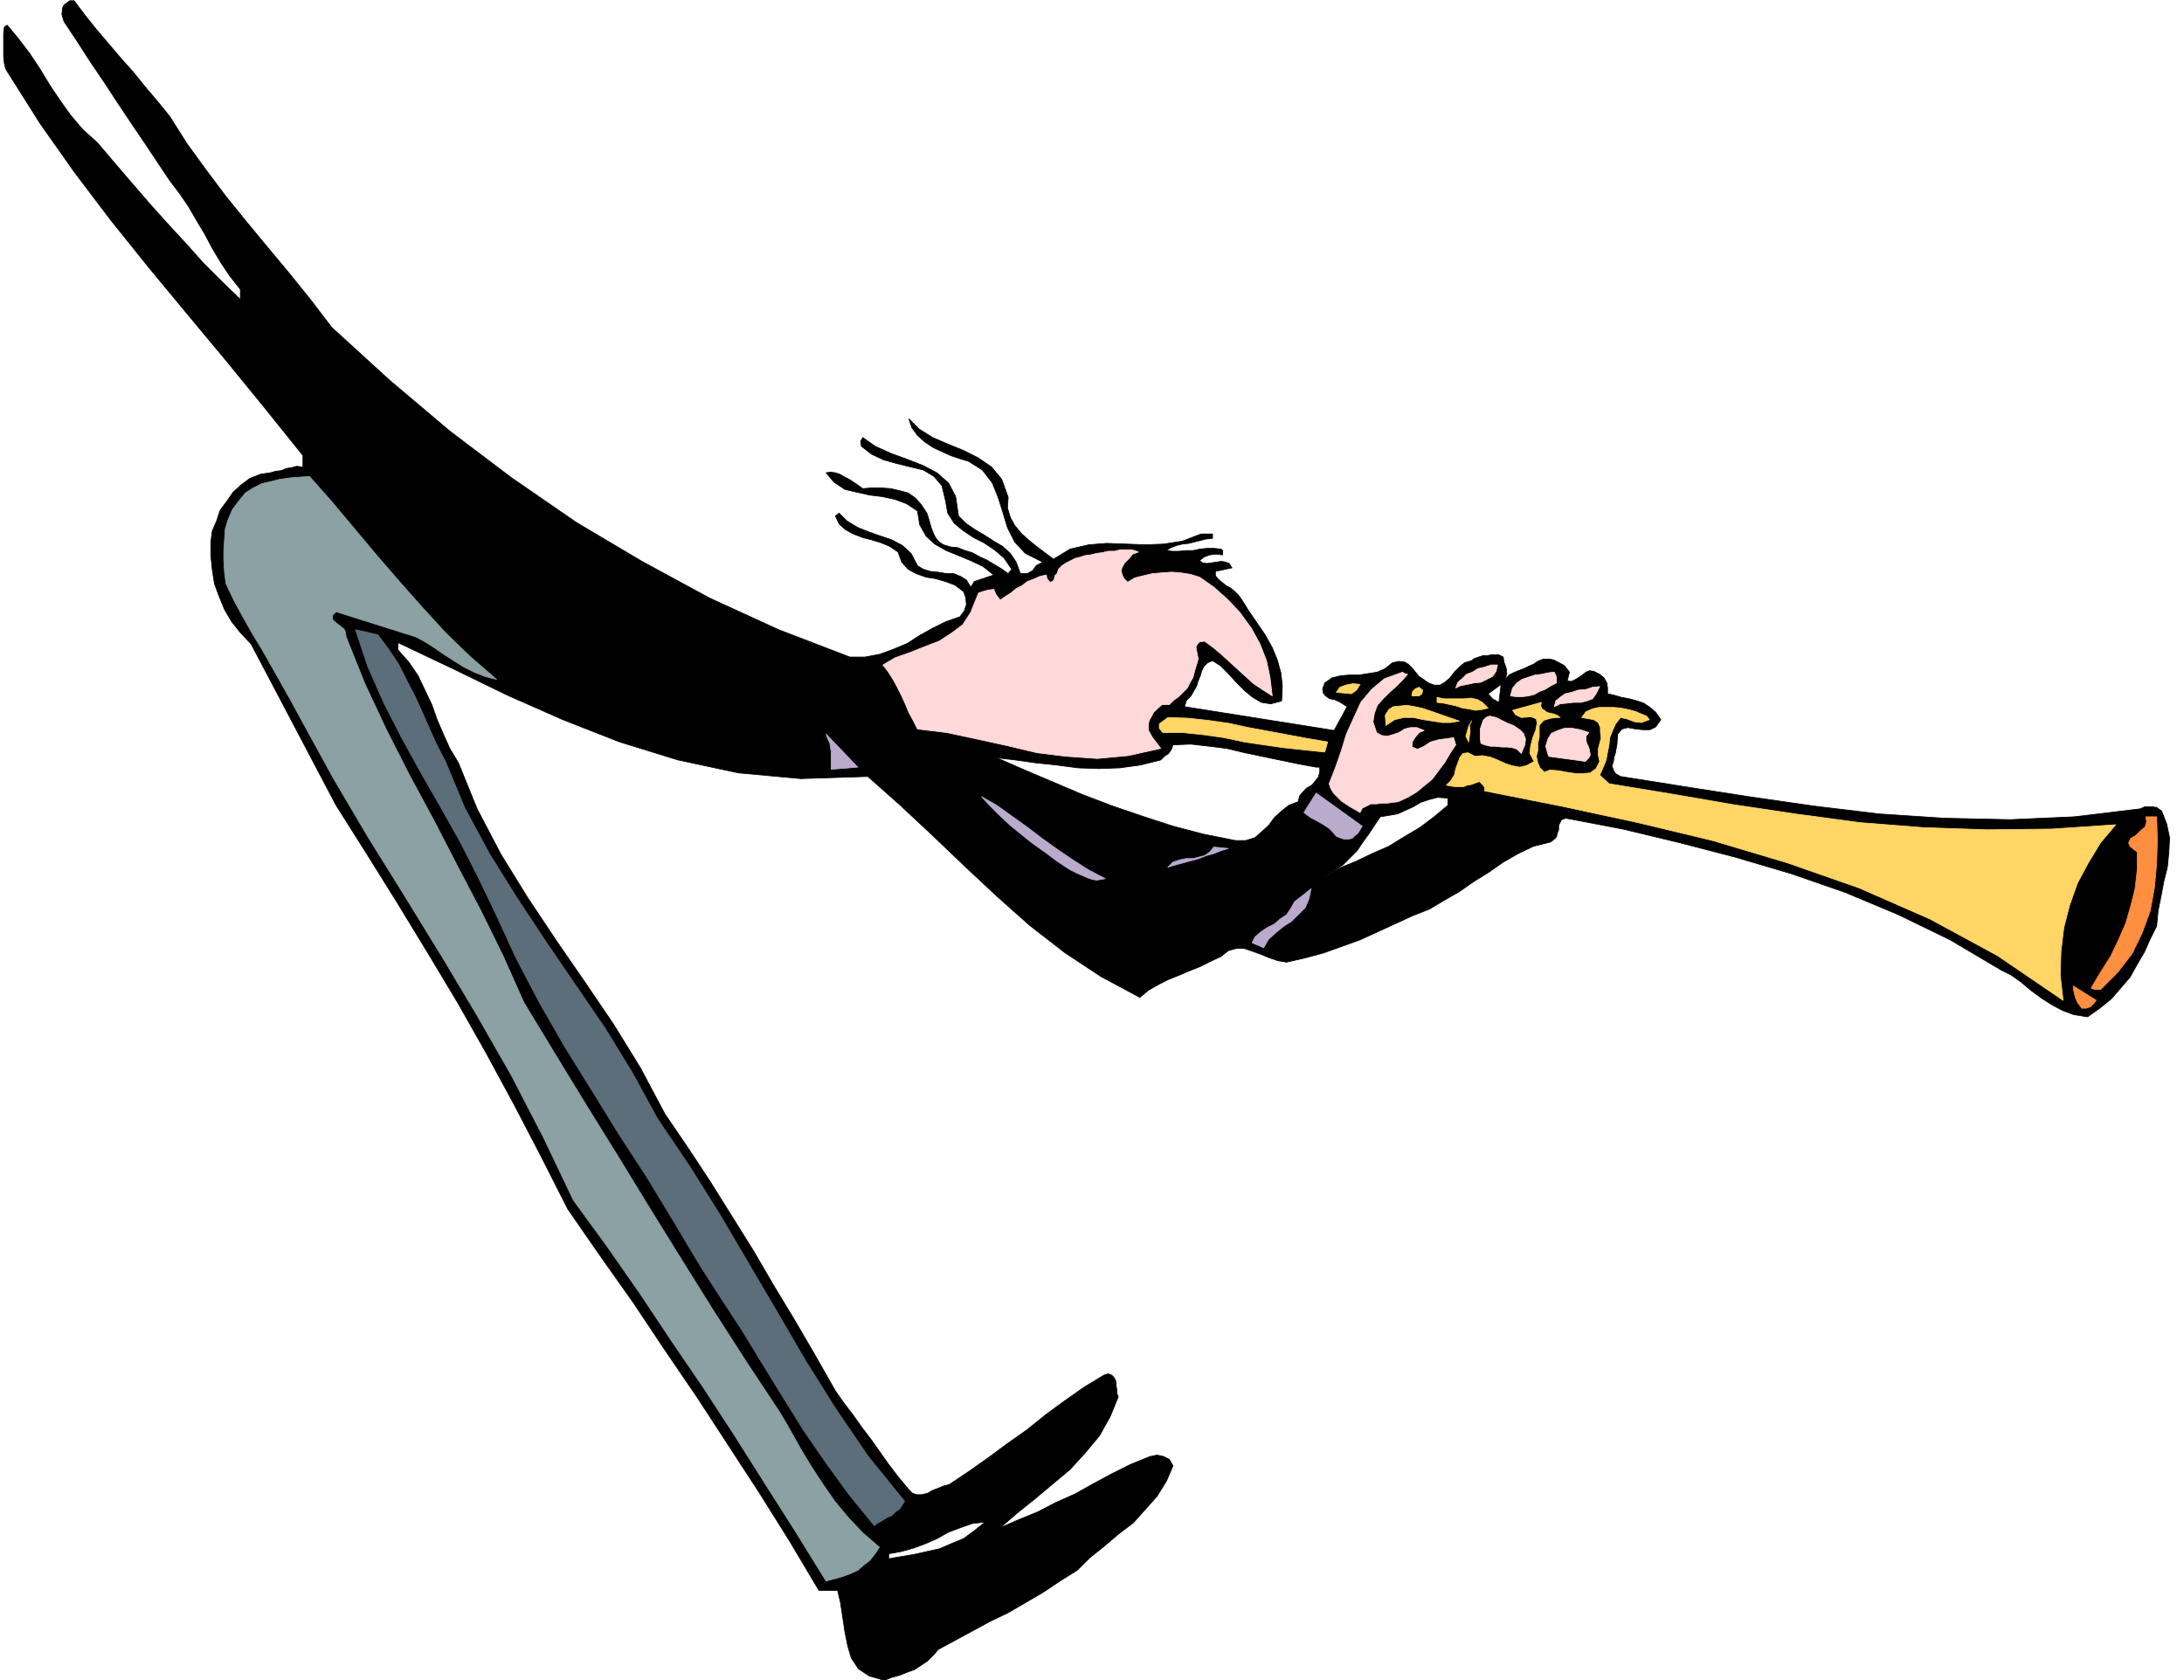
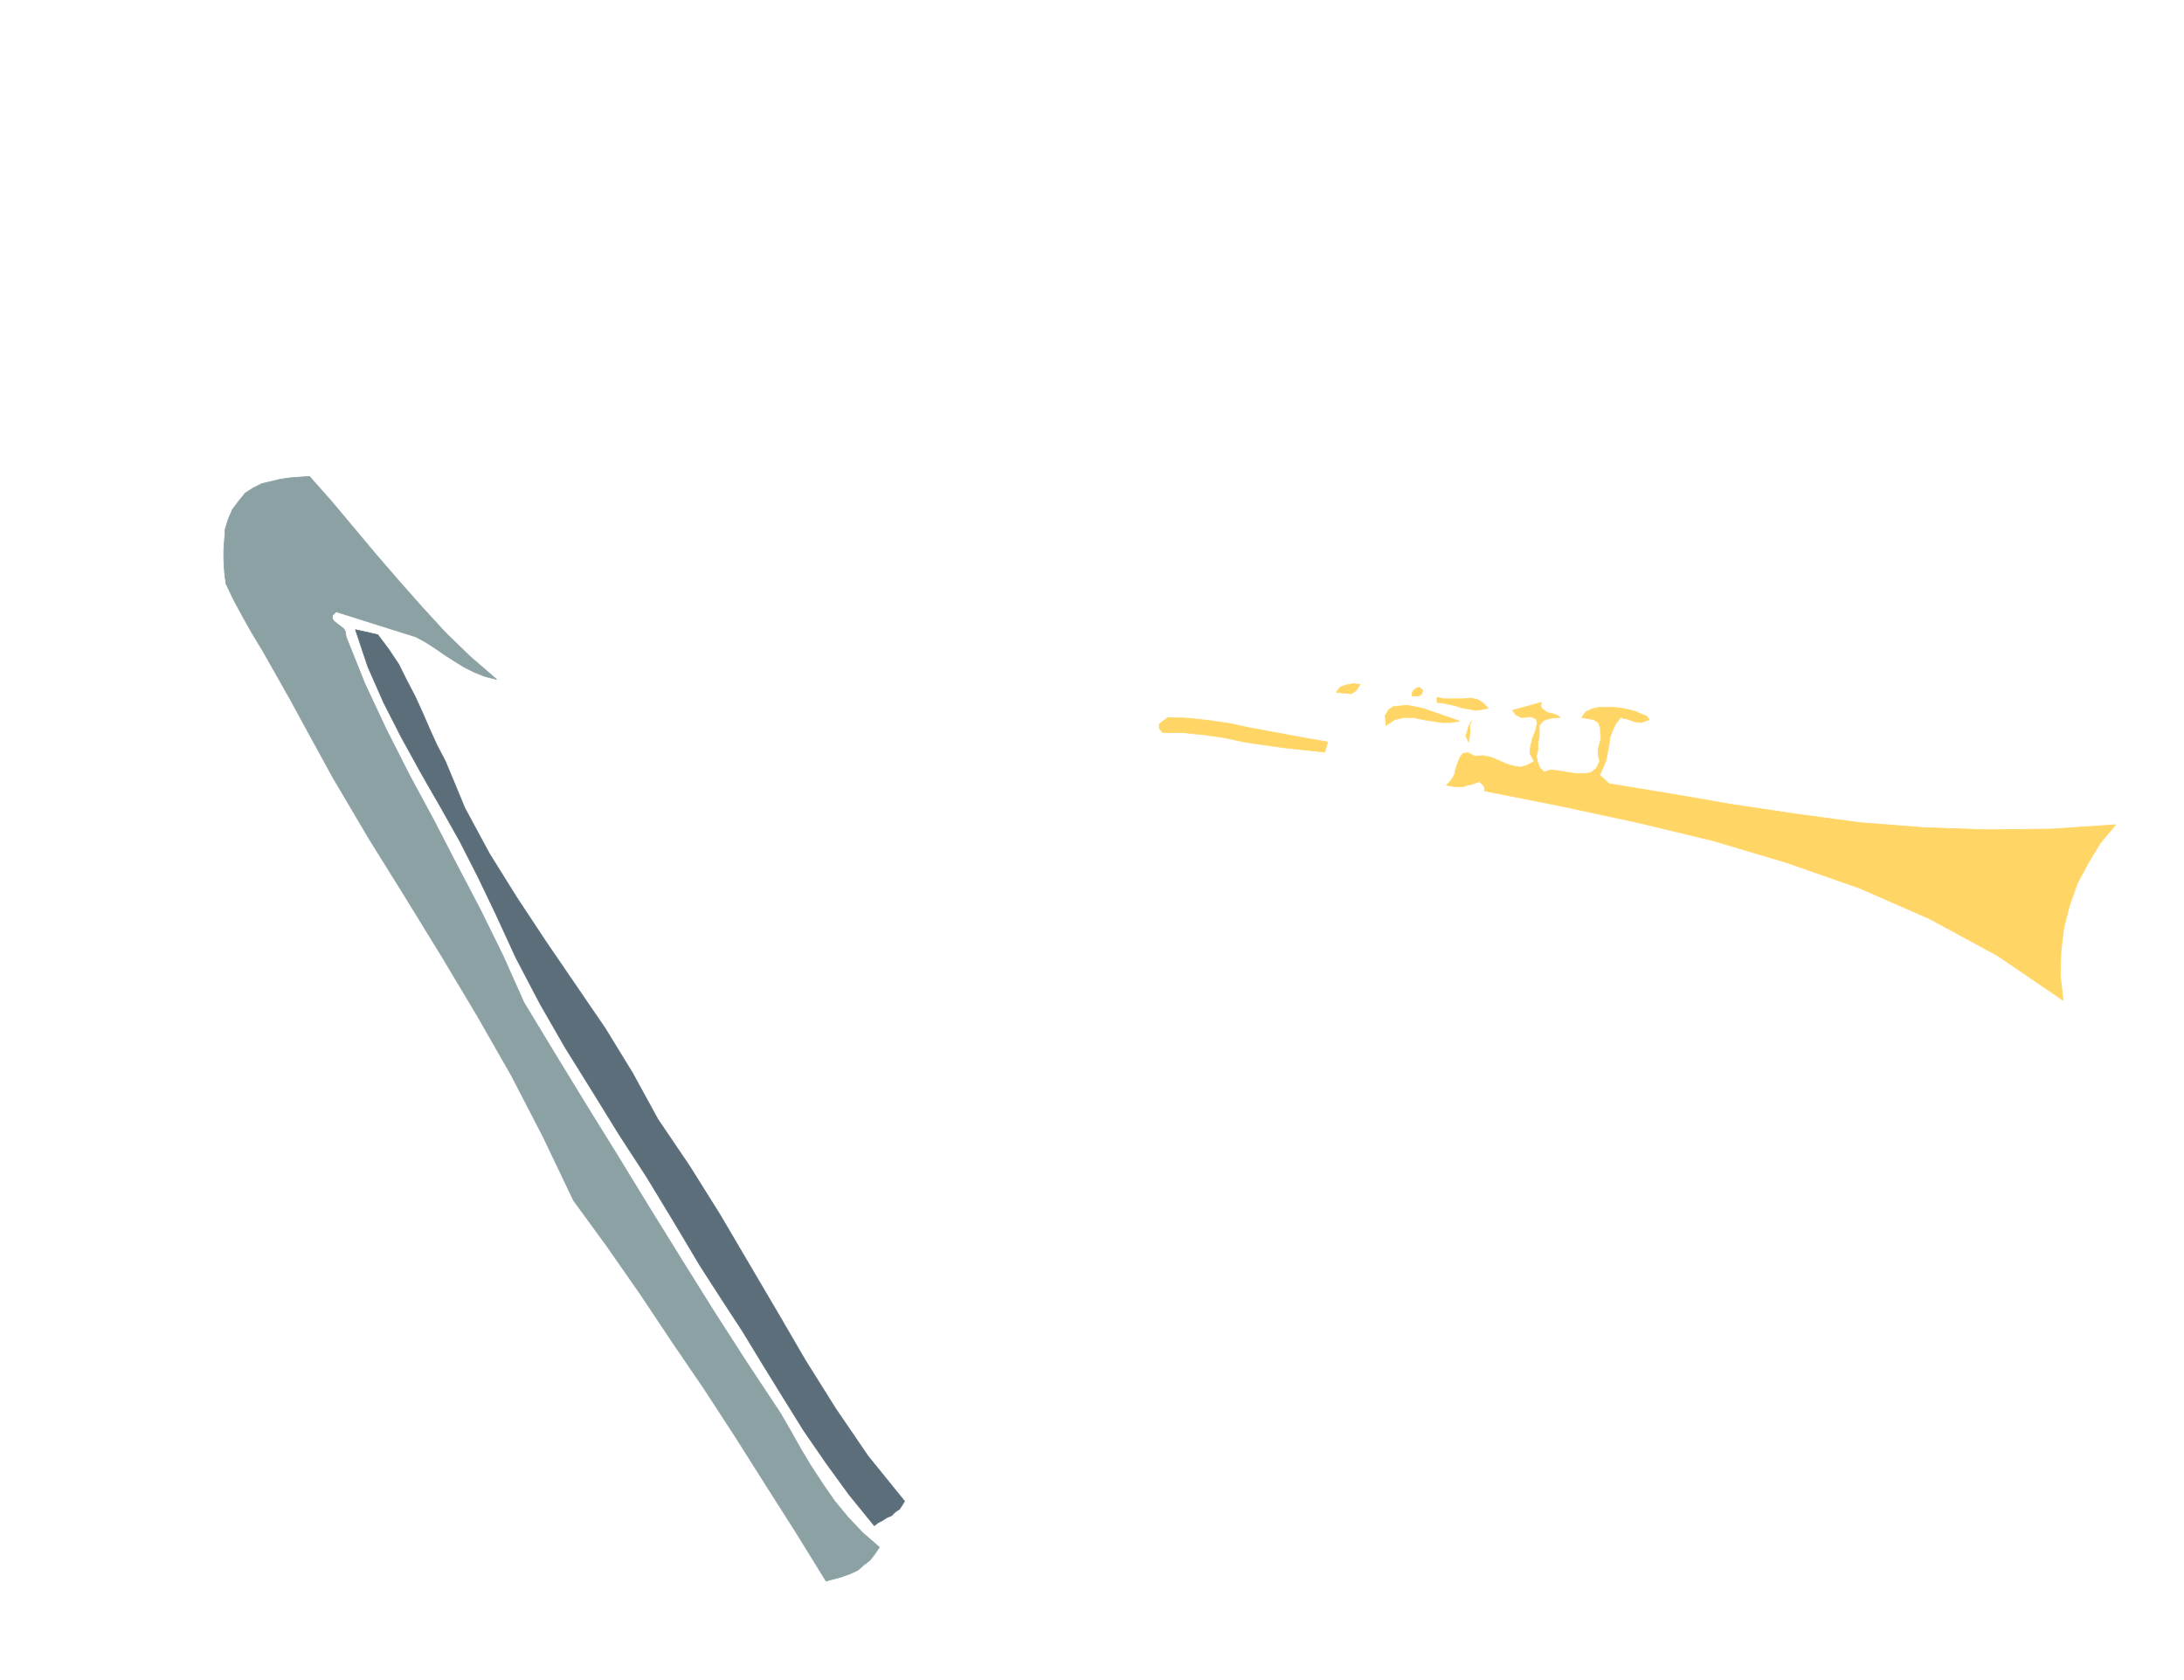
<svg xmlns="http://www.w3.org/2000/svg" fill-rule="evenodd" height="377.347" preserveAspectRatio="none" stroke-linecap="round" viewBox="0 0 3035 2335" width="490.455">
  <style>.brush0{fill:#fff}</style>
-   <path d="m236 162 24 38 27 37 27 36 30 37 29 35 30 36 29 36 29 38 80 73 84 71 86 65 90 62 91 54 94 51 96 44 99 38h21l21-4 19-7 19-8 17-11 18-10 18-9 20-7 6-8 3-9-1-10-3-8-12-9-13-5-14-4-13-2-14-5-11-6-9-10-5-14-12-8-12-5-13-4-12-3-13-5-11-6-9-8-5-11 5-4 11 11 15 9 15 6 17 6 15 5 15 8 12 11 9 17 8 5 10 3 10 1 12 2h10l10 4 8 5 6 10 5-8 9-3 9-3 9-3-15-12-17-8-17-7-17-7-16-9-12-11-9-16-3-19-15-10-16-6-18-4-17-2-18-4-17-4-15-10-11-13 6-1 7 1 6 2 7 4 6 3 6 4 6 4 7 5 12-1h14l13 1 13 3 11 3 10 7 8 9 8 12 2 6 2 7 2 7 3 8 3 6 5 6 6 4 10 3 10 1 10 4 10 3 11 6 9 4 10 6 10 6 10 7 5-6-11-16-13-11-15-10-14-7-15-10-12-10-9-14-3-17-5-21-11-13-15-9-17-4-20-5-18-5-17-8-14-11-1-7 3-5 17 12 22 10 22 8 23 9 19 10 16 14 10 19 4 27 10 10 13 9 12 7 14 9 12 7 11 10 8 12 6 16h10l3-2 4-2 5-7 9-5-24-12-15-16-10-20-6-20-7-22-8-20-14-18-19-12-13-4-12-4-13-6-11-5-12-8-10-9-8-11-4-12 14 14 19 12 21 9 22 9 20 10 19 13 14 17 9 25-1 15 4 13 6 11 9 11 10 9 11 9 12 9 12 9 23-14 26-6 25-2 27 1 26 1 26-1 26-4 26-10h16v6l-9 1-8 2-8 2-8 2-9 1-8 2-8 3-6 4 8 1h9l10-1h10l9-2 10-1h10l10 1 2 2v6l-9-1-9 1-8 3-6 5 4 3 6 1 7-1 7-1 6-1 6 1 5 2 4 6-23 5v6l4 5 5 4 6 5 6 3 6 5 5 5 5 7 10 16 11 16 11 16 10 18 7 17 5 18 2 18-1 21-15 4-13-2-12-7-11-9-12-12-11-12-11-11-11-7-7 3-5 5-3 6-2 7-3 7-2 7-4 7-4 7-6 6-3 9 208 33 18-33-6-4-5-3-7-3-6-1-6-4-3-4-1-6 3-8 10-7 12-3 12-1h14l12-2 13-2 11-5 10-8 9-2 8 1 5 3 6 6 4 5 5 6 6 4 7 5 8 3h8l7-4 7-6 6-8 7-7 7-6 10-3 4-3 6-2 6-2h6l5-1h11l6 3 1 7 3 8 1 8-2 8 5-6 6-3 7-3 8-3 6-3 7-3 6-4 7-3h10l5 1 6 3 9 5 7 9-3 12 5 1 5-2 5-3 6-4 5-4 5-2 6 1 8 4 6 5 4 7 1 7v8l9 2 10 3 11 2 11 3 9 3 9 6 8 7 7 10-7 10-8 4h-10l-10-1-11-2-8 2-6 7-1 15-1 5-1 6-2 6-1 7-2 5 2 6 3 5 7 4 88 14 90 14 90 13 91 11 91 6 91 2 90-4 91-11 7-3h9l7 1 7 5 7 18 4 19-1 20-2 21-5 20-4 21-4 20-2 21-9 18-8 18-10 17-10 18-13 15-13 15-16 13-17 12-19-3-16-6-15-8-14-9-15-11-13-11-14-10-14-7-71-42-72-35-74-31-75-26-78-23-77-20-79-19-79-15-6 2-2 4-2 4v6l-2 5-1 5-3 3-5 4-24 6-21 10-21 12-20 14-21 13-20 14-21 12-20 12-25 10-24 11-24 11-24 11-25 9-25 9-26 7-26 6-12-2-12-4-12-5-11-4-12-4h-11l-11 3-10 8-15 7-14 7-15 6-14 6-15 6-14 7-14 8-12 10-54-29-50-33-49-38-45-40-46-43-45-43-45-42-44-39-93 3-87-8-84-18-81-25-79-31-77-34-76-37-76-36v10l15 17 13 19 9 19 10 21 7 20 9 21 9 20 12 20 26 64 33 63 37 60 40 60 40 58 40 59 37 60 34 64 32 47 31 47 30 48 30 48 28 48 29 48 28 48 29 51 12 17 13 17 12 17 13 17 12 17 12 17 13 17 15 18 5 5 6 2h7l8-2 7-4 8-3 7-3 8-2 27-18 27-19 27-20 27-19 26-21 26-19 27-19 28-17 6-2 5 2 3 3 3 6v5l1 6v5l2 5-11 27-15 27-20 24-21 23-24 20-25 21-25 20-23 20 25-11 27-11 25-13 27-12 25-14 26-14 26-13 27-11 10-2 9 2 8 4 5 9-9 21-13 21-16 18-17 19-21 16-20 17-20 16-17 17-24 15-24 16-24 14-24 14-25 12-24 13-24 13-24 13-7 8-8 8-9 6-9 6-11 4-10 4-11 3-10 4-21-6-15-10-10-15-5-17-4-20-3-20-3-20-4-17h-26l-41-69-42-67-43-66-43-66-45-66-44-66-46-65-45-65-37-73-37-71-39-72-39-69-42-70-42-69-43-69-43-68-118-224-15-16-12-15-10-17-7-17-7-19-3-19-2-20v-19l2-15 6-14 5-15 9-12 9-13 11-10 12-9 15-6 7-1 7-1 7-2 8-1 7-3 7-1 7-2 9 1v-16l-53-66-53-65-55-66-53-64-53-66-50-66-48-68-43-68-5-8-2-8-1-9V46l1-8 2-2 2-1 15 18 16 21 14 21 14 23 14 21 15 21 17 20 20 18 23 27 24 28 25 29 26 29 25 27 25 28 25 25 26 25v-14l-15-19-12-18-12-20-10-19-12-20-11-19-13-19-13-17-18-27-18-27-19-28-18-27-19-29-19-28-18-28-18-27-3-10 1-9 2-4 4-3 4-3h6l15 20 16 20 17 20 17 20 17 19 17 21 17 20 17 21zm1133 1953-15 12-15 11-17 7-16 7-18 4-18 4-18 3-17 3v-7l17-3 18-5 16-6 16-7 16-9 16-6 17-6 18-2zm643-996-19 16-20 15-22 13-21 13-23 10-23 11-22 9-21 12 12-8 13-8 10-10 10-10 8-12 8-11 8-12 8-12 12-2 12-2 11-5 11-5 10-6 12-4 12-3 14 1v10zm-183-53h5v7l-2 7-4 5-5 6-7 4-5 5-5 6-2 8-13 5-10 8-10 9-8 11-10 9-9 8-13 4h-14l-45-9-42-11-43-14-41-14-42-16-40-17-40-17-39-17 26 3 28 4 29 3 30 4 29 1 29-1 29-4 28-7 5-5 6-4 4-6 2-6 25-1 26 3 24 3 25 6 24 5 24 5 24 5 27 5zm254-90-9-5-6-7 18-13-3 25z" style="fill:#000;stroke:#000;stroke-width:1;stroke-linejoin:round" />
  <path style="stroke:#8ca1a3;stroke-width:1;stroke-linejoin:round;fill:#8ca1a3" d="m430 662 31 35 31 37 31 37 32 37 31 35 33 36 34 33 37 32-16-4-15-6-14-7-13-8-14-9-13-9-14-9-13-7-111-35-5 5v5l2 3 5 4 4 3 5 4 2 4 1 7 26 65 30 64 32 63 34 63 32 62 33 63 31 63 29 65 43 71 44 72 44 71 44 72 44 71 45 72 45 70 47 71 14 24 14 25 15 25 17 26 16 23 19 23 20 21 23 20-6 9-7 9-9 7-8 7-11 5-11 4-11 3-11 3-42-68-42-66-43-68-43-66-45-66-44-66-46-66-46-63-42-88-44-85-48-84-49-82-51-83-51-82-49-83-46-84-13-24-13-23-13-23-13-23-14-23-13-23-13-24-11-23-2-16-1-16v-15l1-14 1-15 4-13 6-14 9-12 9-11 11-7 12-6 13-3 12-3 14-2 13-1 14-1z" />
  <path style="stroke:#5c6e7a;stroke-width:1;stroke-linejoin:round;fill:#5c6e7a" d="m525 882 15 20 14 21 11 22 12 23 10 22 10 23 10 22 12 23 27 65 34 63 38 61 41 62 41 60 41 60 38 62 35 64 44 65 42 67 40 68 40 68 39 67 42 67 45 66 51 63-3 5-4 6-6 4-5 5-7 3-6 4-6 3-5 4-35-43-32-44-31-45-28-45-29-47-28-46-30-46-29-45-37-62-37-61-39-60-37-60-38-61-35-61-33-63-29-63-24-50-25-49-27-48-27-47-27-49-25-49-22-50-17-51 31 7z" />
-   <path d="m2081 924-2 9-5 7-8 4-8 4-10 1-9 2-10 2-6 3 3-8 6-5 6-6 8-3 8-5 9-2 9-3h9zm82 25-8 4-8 5-8 3-7 4-8 2-8 1h-9l-8-1 3-11 6-7 7-5 9-3 9-3 9-1 9-2 9-1 3 7v8zm60 5-5 10-5 7-8 3-8 2h-10l-9 1-10 1-8 4 2-8 6-5 7-5 9-2 9-3 11-1 9-3 10-1zm-267-17-7 8-9 9-9 8-9 9-8 9-4 11-2 12 5 15 7 4 8 1 7-2 9-3 8-5 8-2h9l10 4-7 3-5 6-4 6-1 8 8 3 9-4 9-6 11-3 21-3 3 10-8 12-7 12-9 12-9 12-11 9-11 9-12 7-13 6-8 1-7 1h-8l-7 1h-8l-6 3-6 3-3 6-7-4-7-4-6-4-6-4-6-6-5-5-4-7-2-6 9-23 8-23 7-23 10-22 10-22 15-18 18-15 25-9 3 2 4 1zm-374-170-8 3-5 6-6 6-4 7-1 5 2 6 2 4 5 5 10-6 12-3 13-3 13-1 13-1 13 1 13 2 13 4 20 14 19 17 17 18 16 22 12 22 9 23 5 24 3 25-14-9-12-8-11-10-11-10-12-11-11-10-12-10-11-8-7 1-3 3-2 4 1 6 1 5 1 5-1 5-2 6-2 7-2 8-4 7-4 8-6 6-6 6-7 5-6 6h-10l-8 7-4 4-3 6-3 5-1 5v9l5 9 6 8 6 8-45 10-43 4-43-3-41-5-42-10-41-9-42-9-41-5-6-12-6-11-5-12-5-11-6-12-6-11-7-11-7-9 17-10 20-7 20-8 21-8 17-11 16-12 11-17 8-20 3-7 6-2 7-2 8-1 3 7 6 8 7-5 8-5 7-6 8-4 8-6 8-3 9-4 9-2 1 5 4 5 4-1 2-3 1-5 3-3 2-6 5-5 6-4 6-3 6-3 8-2 6-2 8-1 8-2 8-1 8-2h9l8-2h16l9 3zm532 280-6-6-6-2-8-1h-7l-9-1h-7l-8-2-5-2-1-7v-13l2-6 2-6 4-4 5-2 9 2 8 4 8 4 8 3 9 6 5 5 3 8-1 8-5 12zm94-29-4 5v5l1 5 3 6 1 5 1 5-2 4-5 5-51-7-4-14 3-10 5-8 9-4 9-3h11l11 2 12 4z" style="stroke:#ffd9d9;stroke-width:1;stroke-linejoin:round;fill:#ffd9d9" />
  <path d="m1890 951-5 8-7 5-21-2 5-7 8-3 10-2 10 1zm87 8-1 5-4 3h-10l1-6 4-4 5-2 5 4zm91 25-9 2-9 1-9-2-8-1-9-3-9-2-9-2-9-1v-7l9 2h29l9-1 9 2 7 4 8 8zm100 13h-4l-9 1-10 3-6 7v16l-2 9v10l-2 8 2 9 3 7 6 6 8-3 12 1 11 2 13 2h10l10-1 8-6 5-10-2-9v-8l2-8 2-7-1-9v-6l-3-7-6-4-17-3 6-8 9-4 9-2h21l10 1 10 2 11 3 4 2 5 2 5 2 4 5-11 4-9-1-11-4-9-2-7 9-4 9-4 10-1 10-2 10-2 11-4 10-5 11 13 12 85 14 87 15 87 13 89 12 89 7 89 3 89-1 89-6-21 25-17 28-15 28-11 31-8 31-4 33-1 33 4 35-91-62-94-51-98-43-100-35-104-31-104-25-107-23-106-21v-5l-2-3-3-3-2-2-6 2-5 2-6 1-5 2h-13l-6-1-5-1 6-6 5-8 2-9 3-8 3-8 4-5 7-1 10 5 10-1 11 2 10 4 11 5 9 3 11 2 9-2 11-6-6-11 1-10 3-12 4-10 2-10-1-6-7-3-14 1-8-4-4-6 40-11-1 5 2 4 3 2 4 3 4 1 5 1 5 2 4 3zm-140 5-12 2h-12l-13-2-13-2-14-3h-13l-13 3-12 8-1-14 5-8 6-4 10-1 9-1 11 2 10 2 9 3 43 15zm-183 29-4 14-29-3-28-3-28-4-27-4-28-6-28-4-29-3h-28l-5-6v-6l12-9 28 1 28 3 28 4 28 6 27 5 27 5 27 5 29 5zm196 0-4-8 2-7 2-7 4-7-3 6 1 8-1 7-1 8z" style="stroke:#ffd666;stroke-width:1;stroke-linejoin:round;fill:#ffd666" />
-   <path d="M1155 1069v-25l-1-6-1-6-3-6-2-6 44 46-37 3zm738 79-3 5-3 5-4 3-4 4-6 1h-5l-6-2-5-2-5-6-5-5-6-4-5-3-7-4-6-3-6-4-5-4 17-27 64 46zm-357 73-6 1-6 1-6-1-6-2-7-3-7-3-6-3-6-3-18-12-16-12-17-12-15-12-16-13-14-13-14-14-12-13 21 12 21 15 21 15 21 16 21 15 22 15 22 14 23 12zm171-42-10 3-10 4-11 3-10 4-11 3-11 3-11 3-10 3 7-7 9-3 9-2h10l8-2 8-2 7-5 6-7 20 2zm49 138-16-7 4-8 8-7 9-6 10-5 8-7 9-6 6-9 5-9 23-18-3 14-5 12-9 9-10 10-11 7-11 9-10 9-7 12z" style="stroke:#baabcc;stroke-width:1;stroke-linejoin:round;fill:#baabcc" />
-   <path d="m2997 1135 1 32-1 33-3 33-6 33-11 30-14 29-20 26-24 24h-8l-5-2 13-22 14-22 11-23 10-23 7-24 6-24 3-26v-25l-10-8-2-5 3-6 7-4 6-6 7-6 2-7-1-7h15zm-84 255-4 5-4 4-6 2h-6l-6-8-3-7-2-8-1-8 32 20z" style="stroke:#ff8f40;stroke-width:1;stroke-linejoin:round;fill:#ff8f40" />
</svg>